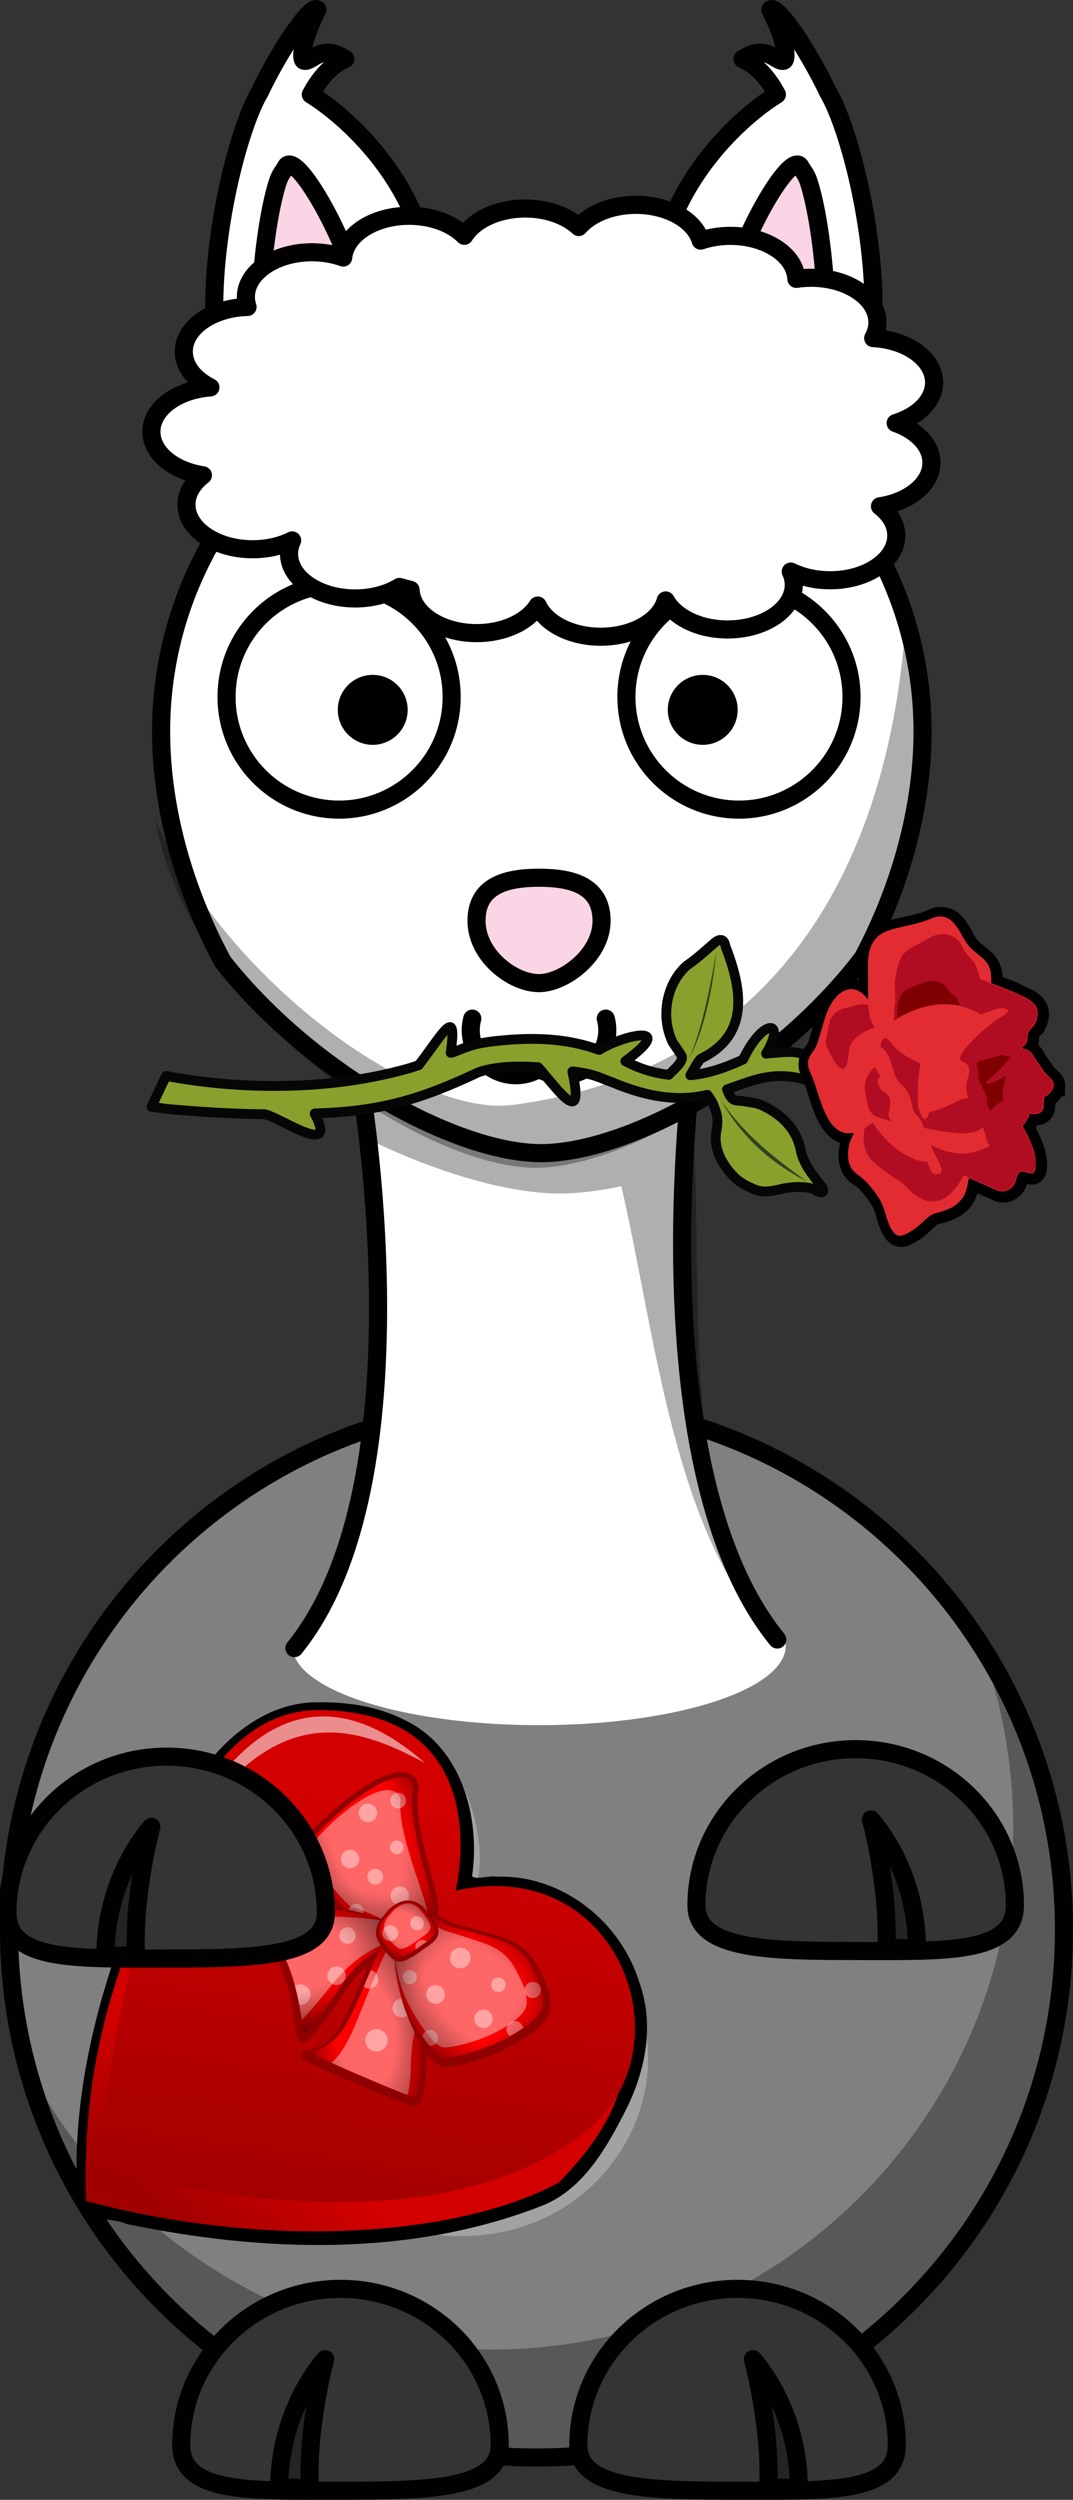
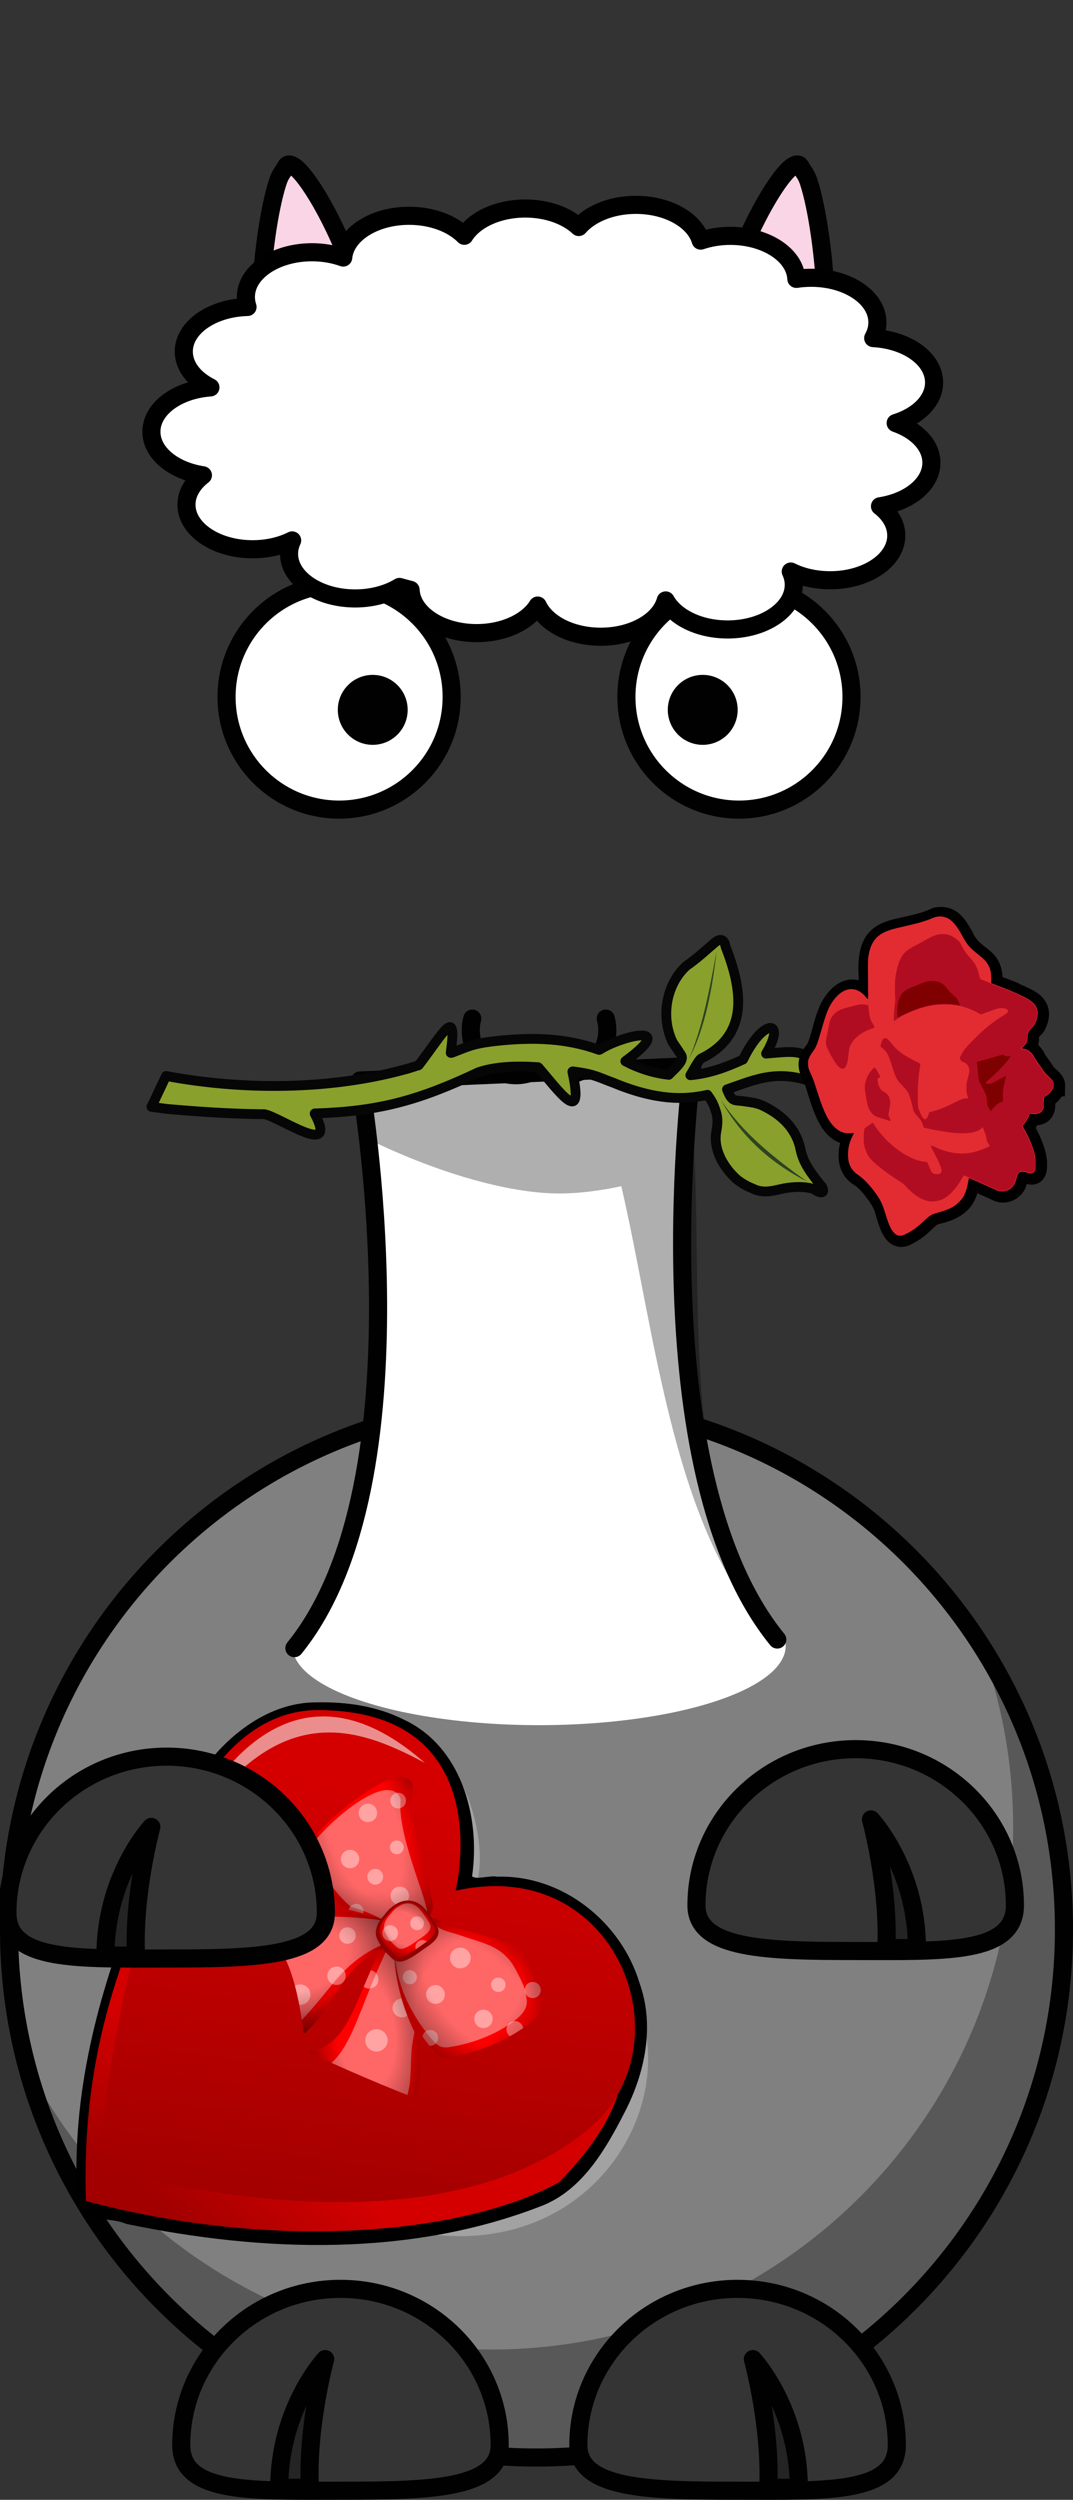
<svg xmlns="http://www.w3.org/2000/svg" xmlns:ns1="http://www.inkscape.org/namespaces/inkscape" xmlns:ns2="http://sodipodi.sourceforge.net/DTD/sodipodi-0.dtd" xmlns:xlink="http://www.w3.org/1999/xlink" id="Layer_1" xml:space="preserve" version="1.0" viewBox="0 0 237.068 551.954" ns1:version="0.91 r13725" ns2:docname="Alpaka verliebt.svg">
  <rect x="0" y="0" width="237.068" height="551.954" fill="#333333" stroke="none" />
  <defs id="defs48">
    <linearGradient id="linearGradient4454-3">
      <stop id="stop4456-0" offset="0" style="stop-color:#729fcf;stop-opacity:0.208;" />
      <stop id="stop4458-4" offset="1" style="stop-color:#729fcf;stop-opacity:0.676;" />
    </linearGradient>
    <linearGradient id="linearGradient4467-4">
      <stop id="stop4469-2" offset="0" style="stop-color:#ffffff;stop-opacity:1;" />
      <stop id="stop4471-1" offset="1" style="stop-color:#ffffff;stop-opacity:0.248;" />
    </linearGradient>
    <linearGradient id="linearGradient2803-3-4-3-8">
      <stop style="stop-color:#ffffff;stop-opacity:1;" offset="0" id="stop2805-3-9-6-5" />
      <stop style="stop-color:#cbcbcb;stop-opacity:1;" offset="1" id="stop2807-8-1-3-1" />
    </linearGradient>
    <linearGradient id="linearGradient2094-9-5-4-8">
      <stop id="stop2096-6-9-4-7" offset="0" style="stop-color:#bb4444;stop-opacity:1;" />
      <stop id="stop2098-9-9-3-6" offset="1" style="stop-color:#ee0d0d;stop-opacity:1;" />
    </linearGradient>
    <linearGradient id="linearGradient5048-2-7-9-2-5-4">
      <stop id="stop5050-9-5-6-0-8-1" offset="0" style="stop-color:black;stop-opacity:0;" />
      <stop style="stop-color:black;stop-opacity:1;" offset="0.5" id="stop5056-9-8-2-2-4-1" />
      <stop id="stop5052-0-7-5-9-3-3" offset="1" style="stop-color:black;stop-opacity:0;" />
    </linearGradient>
    <linearGradient id="linearGradient2795-0-4-0-7-0">
      <stop style="stop-color:#000000;stop-opacity:0.069;" offset="0" id="stop2797-5-31-3-9-8" />
      <stop style="stop-color:#ffffff;stop-opacity:1;" offset="1" id="stop2799-6-4-7-9-3" />
    </linearGradient>
    <linearGradient id="linearGradient9750">
      <stop style="stop-color:#2b435c;stop-opacity:1" offset="0" id="stop9752" />
      <stop style="stop-color:#1f3245;stop-opacity:1" offset="1" id="stop9754" />
    </linearGradient>
    <linearGradient id="linearGradient2116-3-0-2-9-2-7">
      <stop id="stop2118-9-2-9-7-1-6" offset="0" style="stop-color:#282828;stop-opacity:1;" />
      <stop id="stop2120-1-7-0-5-7-1" offset="1" style="stop-color:#a9a9a9;stop-opacity:0;" />
    </linearGradient>
    <linearGradient ns1:collect="always" xlink:href="#linearGradient3801-2" id="linearGradient61860" gradientUnits="userSpaceOnUse" gradientTransform="matrix(8.303,0,0,8.303,-37.3,690.783)" x1="30" y1="39" x2="32" y2="31" />
    <linearGradient id="linearGradient3801-2">
      <stop style="stop-color:#a20000;stop-opacity:1;" offset="0" id="stop3803-9" />
      <stop style="stop-color:#d40000;stop-opacity:1;" offset="1" id="stop3805-96" />
    </linearGradient>
    <linearGradient ns1:collect="always" xlink:href="#linearGradient3801-2" id="linearGradient61862" gradientUnits="userSpaceOnUse" gradientTransform="matrix(8.303,0,0,8.303,-37.3,690.783)" x1="20" y1="38" x2="19" y2="30" />
    <linearGradient ns1:collect="always" xlink:href="#linearGradient3801-2" id="linearGradient61864" gradientUnits="userSpaceOnUse" gradientTransform="matrix(20.125,5.002,-5.002,20.125,4912.107,-19900.65)" x1="24.768" y1="1031.043" x2="19.146" y2="1023.364" />
    <radialGradient ns1:collect="always" xlink:href="#linearGradient8038-0" id="radialGradient61866" gradientUnits="userSpaceOnUse" gradientTransform="matrix(1.866,0.666,-0.315,0.881,150.019,-281.684)" cx="22.471" cy="432.965" fx="22.471" fy="432.965" r="146.248" />
    <linearGradient id="linearGradient8038-0">
      <stop id="stop8040-4" offset="0" style="stop-color:#000000;stop-opacity:0;" />
      <stop style="stop-color:#000000;stop-opacity:0;" offset="0.385" id="stop8046-9" />
      <stop id="stop8042-3" offset="1" style="stop-color:#000000;stop-opacity:0.604;" />
    </linearGradient>
    <radialGradient ns1:collect="always" xlink:href="#linearGradient8038-0" id="radialGradient61868" gradientUnits="userSpaceOnUse" gradientTransform="matrix(1.793,-1.658,0.99,1.071,-421.074,-273.493)" cx="39.618" cy="423.834" fx="39.618" fy="423.834" r="146.248" />
    <radialGradient ns1:collect="always" xlink:href="#linearGradient8038-0" id="radialGradient61870" gradientUnits="userSpaceOnUse" gradientTransform="matrix(1.73,-0.214,0.116,0.938,-393.221,-194.245)" cx="408.132" cy="437.531" fx="408.132" fy="437.531" r="156.27" />
    <radialGradient ns1:collect="always" xlink:href="#linearGradient8038-0" id="radialGradient61872" gradientUnits="userSpaceOnUse" gradientTransform="matrix(0.412,1.539,-1.123,0.301,686.798,-631.096)" cx="410.327" cy="452.357" fx="410.327" fy="452.357" r="156.27" />
    <radialGradient ns1:collect="always" xlink:href="#linearGradient8038-0" id="radialGradient61874" gradientUnits="userSpaceOnUse" gradientTransform="matrix(1.175,0.678,-0.349,0.605,100.641,-347.672)" cx="364.839" cy="655.488" fx="364.839" fy="655.488" r="159.203" />
    <radialGradient ns1:collect="always" xlink:href="#linearGradient8038-0" id="radialGradient61876" gradientUnits="userSpaceOnUse" gradientTransform="matrix(0.812,0.469,-0.748,1.295,501.701,-600.926)" cx="163.269" cy="647.077" fx="163.269" fy="647.077" r="136.937" />
    <radialGradient ns1:collect="always" xlink:href="#linearGradient8038-0" id="radialGradient61878" gradientUnits="userSpaceOnUse" gradientTransform="matrix(1.301,0.751,-1.018,1.764,594.666,-946.371)" cx="162.901" cy="651" fx="162.901" fy="651" r="136.937" />
    <radialGradient ns1:collect="always" xlink:href="#linearGradient8038-0" id="radialGradient61880" gradientUnits="userSpaceOnUse" gradientTransform="matrix(0.297,1.109,-1.496,0.401,848.4,-283.374)" cx="227.083" cy="468.424" fx="227.083" fy="468.424" r="48.898" />
  </defs>
  <ns2:namedview pagecolor="#ffffff" bordercolor="#666666" borderopacity="1" objecttolerance="10" gridtolerance="10" guidetolerance="10" ns1:pageopacity="0" ns1:pageshadow="2" ns1:window-width="1920" ns1:window-height="1017" id="namedview46" showgrid="false" ns1:zoom="1.2093559" ns1:cx="-300.61027" ns1:cy="291.69053" ns1:window-x="-8" ns1:window-y="-8" ns1:window-maximized="1" ns1:current-layer="Layer_1" />
  <g id="g240">
    <path id="path2383_3_" style="fill:#808080;stroke:#010101;stroke-width:4;stroke-linecap:round;stroke-linejoin:round" d="M 235.07,426.04 C 235.09,490.41 182.91,542.61 118.53,542.61 54.159,542.61 1.98,490.41 2,426.04 1.98,361.67 54.159,309.47 118.53,309.47 c 64.38,0 116.56,52.2 116.54,116.57 z" ns1:connector-curvature="0" />
    <path id="path3339" style="fill:#010101;fill-opacity:0.314" d="m 219.27,371.2 c 2.99,10.25 4.58,21.1 4.58,32.32 0,63.61 -51.62,115.24 -115.24,115.24 -43.734,0 -81.819,-24.41 -101.34,-60.34 14.03,47.82 58.252,82.78 110.6,82.78 63.61,0 115.24,-51.62 115.24,-115.24 0,-19.81 -5.02,-38.47 -13.84,-54.76 z" ns1:connector-curvature="0" />
  </g>
  <g id="g244">
    <g id="g246" style="display:none">
      <ellipse id="ellipse248" style="display:inline;fill:#ffffff" rx="41.999" ry="11.666" transform="matrix(0.999,0.052,-0.052,0.999,23.698,-8.439)" cy="448.24" cx="172.97" />
      <ellipse id="ellipse250" style="display:inline;fill:#ffffff" rx="41.999" ry="11.666" transform="matrix(-0.999,0.052,-0.052,-0.999,151.41,896.51)" cy="450.24" cx="63.968" />
-       <path id="path252" style="display:inline;fill:#ffffff;stroke:#010101;stroke-width:4;stroke-linecap:round;stroke-linejoin:round" d="m 23.064,451.28 c 0,0 29.852,79.04 51.731,76.35 21.881,-2.69 29.715,-83.6 29.715,-83.6" ns1:connector-curvature="0" />
      <path id="path254" style="display:inline;fill:#ffffff;stroke:#010101;stroke-width:4;stroke-linecap:round;stroke-linejoin:round" d="m 132.12,444.03 c 0,0 7.83,80.91 29.71,83.6 21.88,2.69 53.29,-78.6 53.29,-78.6" ns1:connector-curvature="0" />
    </g>
    <g id="g256">
      <g id="g258">
        <path id="path3329" style="fill:#343434;stroke:#010101;stroke-width:4;stroke-linecap:round;stroke-linejoin:round" d="m 110.4,539.86 c 0,9.77 -15.756,10.08 -35.175,10.08 -19.419,0 -35.18,0.75 -35.18,-10.08 0,-19.04 15.761,-34.49 35.18,-34.49 19.419,0 35.175,15.45 35.175,34.49 z" ns1:connector-curvature="0" />
        <path id="path3331" style="fill:#010101;fill-opacity:0.314;stroke:#010101;stroke-width:4;stroke-linejoin:round" d="m 61.696,549.3 c 0,-17.59 10.146,-28.42 10.146,-28.42 0,0 -4.059,14.89 -3.381,28.42 l -6.765,0 z" ns1:connector-curvature="0" />
      </g>
      <g id="g262">
        <path id="path3172" style="fill:#343434;stroke:#010101;stroke-width:4;stroke-linecap:round;stroke-linejoin:round" d="m 127.78,539.86 c 0,9.77 15.76,10.08 35.18,10.08 19.42,0 35.18,0.75 35.18,-10.08 0,-19.04 -15.76,-34.49 -35.18,-34.49 -19.42,0 -35.18,15.45 -35.18,34.49 z" ns1:connector-curvature="0" />
        <path id="path3174" style="fill:#010101;fill-opacity:0.314;stroke:#010101;stroke-width:4;stroke-linejoin:round" d="m 176.49,549.3 c 0,-17.59 -10.15,-28.42 -10.15,-28.42 0,0 4.06,14.89 3.39,28.42 l 6.76,0 z" ns1:connector-curvature="0" />
      </g>
    </g>
  </g>
  <g id="g266">
    <ellipse cx="119.09" cy="363.41" ry="17.5" rx="54.5" style="fill:#ffffff" id="ellipse268" />
    <path ns1:connector-curvature="0" d="M 65.041,363.9 C 95.029,327 79.521,238.57 79.521,238.57 l 73.439,-3.18 c 0,0 -11.84,89.07 18.77,126.61" style="fill:#ffffff;stroke:#010101;stroke-width:4;stroke-linecap:round;stroke-linejoin:round" id="path2399_1_" />
    <path ns1:connector-curvature="0" d="m 152.95,235.38 -21,0.92 -52.44,2.28 c 0,0 0.295,4.72 0.382,12.23 16.107,8.04 32.338,12.71 43.718,12.71 4.08,0 8.7,-0.55 13.66,-1.61 7.57,32.46 11.62,78.22 34.1,99.8 l 0.35,0.3 c -21.07,-25.83 -16.73,-76.09 -18.23,-104.9 -0.17,-3.27 -0.3,-6.27 -0.39,-8.92 -0.06,-2.12 -0.09,-3.99 -0.11,-5.63 -0.02,-1.32 -0.03,-2.31 -0.04,-3.28 -0.01,-1.51 -0.01,-1.71 0,-2.35 l 0,-1.55 z" style="fill:#010101;fill-opacity:0.314" id="path3214_1_" />
  </g>
-   <path id="path278" style="fill:#ffffff;stroke:#010101;stroke-width:4;stroke-linejoin:round" d="m 194.14,122.33 c 0.21,0 -9.83,-17.29 -13.53,-21.01 1.09,-0.67 1.81,-1.27 1.95,-1.463 16.45,-13.354 10.15,-53.833 3.5,-72.492 -1.07,-2.976 -2.13,-5.367 -3.12,-7.035 -4.59,-9.654 -11.43,-19.569 -12.74,-18.204 3.54,7.025 3.81,11.114 2.91,11.303 -1.71,0.354 -3.72,-3.919 -9.07,-0.402 3.8,1.671 6.11,5.064 7.61,7.839 -12.75,7.954 -32.19,29.761 -24.63,54.879 0.64,2.154 1.35,4.137 2.05,5.992 -1.33,-0.385 -1.59,-0.154 -1.07,0.507 -0.5,-0.181 -1.01,-0.364 -1.52,-0.536 -8.12,-1.92 -17.1,-2.968 -27,-2.968 -0.96,0 -1.92,-0.019 -2.86,0 -8.08,0.164 -15.51,1.047 -22.36,2.534 -0.572,0.183 -1.137,0.381 -1.704,0.576 0.1,-0.34 -0.286,-0.407 -1.299,-0.113 C 91.951,79.882 92.66,77.9 93.308,75.745 100.87,50.627 81.422,28.819 68.672,20.866 70.176,18.092 72.484,14.698 76.285,13.027 70.938,9.509 68.923,13.783 67.218,13.429 66.311,13.24 66.59,9.151 70.125,2.126 68.815,0.76 61.979,10.676 57.384,20.33 c -0.988,1.667 -2.052,4.059 -3.113,7.035 -6.659,18.66 -12.952,59.139 3.496,72.492 0.14,0.193 0.861,0.793 1.945,1.463 -3.229,3.25 -14.792,20.98 -14.422,20.97 -6.184,11.71 -9.692,25.06 -9.692,39.23 0,16.97 5.025,34.91 13.66,50.87 20.009,25.3 52.122,42.22 70.222,42.22 19.03,0 51.47,-17.33 71.18,-43.15 8.34,-15.72 13.17,-33.3 13.17,-49.94 0,-14.15 -3.52,-27.48 -9.69,-39.19 z" ns1:connector-curvature="0" />
-   <path id="path3231" style="fill:#010101;fill-opacity:0.314" d="m 199.81,141.08 c -1.96,20.58 -10.21,92.83 -86.52,102.88 -21.308,2.8 -63.407,-27.53 -78.937,-62.82 7.903,43.25 59.33,76.7 83.927,76.7 27.73,0 84.93,-39.4 84.93,-87.95 0,-10.09 -3.06,-32.42 -3.4,-28.81 z" ns1:connector-curvature="0" />
  <g id="g281">
    <path ns1:connector-curvature="0" d="m 176.74,94.657 c 9.11,-8.012 5.62,-43.299 1.94,-54.495 -0.59,-1.786 -1.18,-2.22 -1.73,-3.221 -2.54,-5.792 -22.07,30.179 -17.89,45.25 0.36,1.292 17.6,12.582 17.68,12.466 z" style="fill:#fad5e5;stroke:#010101;stroke-width:4;stroke-linejoin:round" id="path3573_3_" />
    <path ns1:connector-curvature="0" d="M 80.986,82.19 C 85.171,67.119 65.639,31.148 63.094,36.94 c -0.547,1 -1.135,1.435 -1.723,3.221 -3.688,11.196 -7.171,46.483 1.936,54.495 0.077,0.117 17.32,-11.173 17.679,-12.466 z" style="fill:#fad5e5;stroke:#010101;stroke-width:4;stroke-linejoin:round" id="path3573_1_" />
  </g>
-   <path id="path2397_1_" style="fill:#fad5e5;stroke:#010101;stroke-width:4" d="m 132.91,203.32 c 0,7.59 -8.32,13.75 -13.82,13.75 -5.92,0 -13.81,-6.16 -13.81,-13.75 0,-7.59 6.19,-9.52 13.81,-9.52 7.63,0 13.82,1.93 13.82,9.52 z" ns1:connector-curvature="0" />
  <g id="g3178_1_" transform="translate(-2.522,-5.036)">
    <path id="path2400_1_" style="fill:none;stroke:#010101;stroke-width:4;stroke-linecap:round;stroke-linejoin:round" d="m 136.36,229.94 c 1.42,5.3 -1.73,10.74 -7.04,12.16 -2.55,0.68 -5.26,0.33 -7.55,-0.99" ns1:connector-curvature="0" />
    <path id="path3176_1_" style="fill:none;stroke:#010101;stroke-width:4;stroke-linecap:round;stroke-linejoin:round" d="m 106.87,229.94 c -1.42,5.3 1.73,10.74 7.04,12.16 2.55,0.68 5.27,0.33 7.55,-0.99" ns1:connector-curvature="0" />
  </g>
  <g id="g291" transform="translate(20,0)">
    <path ns1:connector-curvature="0" d="m 79.787,153.88 c 0.009,13.73 -11.116,24.87 -24.849,24.88 -13.732,0 -24.873,-11.12 -24.882,-24.85 l 0,-0.03 C 30.047,140.14 41.172,129 54.905,128.99 c 13.732,-0.01 24.872,11.12 24.882,24.85 l 0,0.04 z" style="fill:#ffffff;stroke:#010101;stroke-width:4;stroke-linecap:round;stroke-linejoin:round" id="path2387_2_" />
    <path ns1:connector-curvature="0" d="m 70.07,156.73 c 0.002,4.27 -3.451,7.72 -7.713,7.73 -4.262,0 -7.719,-3.45 -7.722,-7.72 l 0,-0.01 c -0.003,-4.26 3.449,-7.72 7.711,-7.72 4.264,0 7.72,3.45 7.724,7.71 l 0,0.01 z" style="fill:#010101" id="path2393_2_" />
  </g>
  <g id="g295" transform="translate(-20,0)">
    <path ns1:connector-curvature="0" d="m 208.13,153.88 c 0.01,13.73 -11.11,24.87 -24.85,24.88 -13.73,0 -24.87,-11.12 -24.88,-24.85 l 0,-0.03 c -0.01,-13.74 11.12,-24.88 24.85,-24.89 13.73,-0.01 24.87,11.12 24.88,24.85 l 0,0.04 z" style="fill:#ffffff;stroke:#010101;stroke-width:4;stroke-linecap:round;stroke-linejoin:round" id="path2391_2_" />
    <path ns1:connector-curvature="0" d="m 182.98,156.73 c 0,4.27 -3.45,7.72 -7.71,7.73 -4.27,0 -7.72,-3.45 -7.73,-7.72 l 0,-0.01 c 0,-4.26 3.45,-7.72 7.72,-7.72 4.26,0 7.72,3.45 7.72,7.71 l 0,0.01 z" style="fill:#010101" id="path2395_2_" />
  </g>
  <path ns1:connector-curvature="0" style="fill:#ffffff;stroke:#000000;stroke-width:4;stroke-linecap:round;stroke-linejoin:round;stroke-miterlimit:4;stroke-dasharray:none" ns2:nodetypes="scscscsscscscsscssccscscsscsscscscsscscs" d="m 140.495,45.231 c -5.381,0 -10.082,1.97 -12.617,4.892 -2.654,-2.476 -6.962,-4.083 -11.837,-4.083 -6.051,0 -11.236,2.484 -13.454,6.022 -2.616,-2.66 -7.112,-4.417 -12.198,-4.417 -7.75,0 -14.069,4.074 -14.558,9.22 -2.056,-0.745 -4.411,-1.169 -6.908,-1.169 -8.068,0 -14.596,4.418 -14.596,9.862 0,0.765 0.117,1.506 0.362,2.221 -7.824,0.187 -14.082,4.524 -14.082,9.849 0,3.239 2.306,6.113 5.88,7.91 -7.329,0.529 -13.035,4.699 -13.035,9.784 0,4.695 4.866,8.625 11.38,9.617 -2.249,1.734 -3.635,3.999 -3.635,6.484 0,5.444 6.547,9.849 14.615,9.849 3.278,0 6.297,-0.722 8.735,-1.952 -0.438,0.937 -0.685,1.931 -0.685,2.966 0,5.444 6.547,9.849 14.615,9.849 3.765,0 7.191,-0.967 9.781,-2.542 0.81,0.227 1.627,0.446 2.455,0.655 0.255,5.294 6.689,9.541 14.596,9.541 6.087,0 11.297,-2.515 13.492,-6.086 1.867,3.993 7.395,6.883 13.93,6.883 7.139,0 13.074,-3.445 14.348,-8.012 2.074,3.741 7.415,6.408 13.683,6.408 8.069,0 14.615,-4.418 14.615,-9.862 0,-1.021 -0.239,-2.002 -0.666,-2.928 2.43,1.217 5.457,1.926 8.715,1.926 8.068,0 14.596,-4.418 14.596,-9.862 0,-2.48 -1.356,-4.739 -3.597,-6.472 6.504,-0.997 11.361,-4.927 11.361,-9.617 0,-3.81 -3.208,-7.117 -7.897,-8.757 5.008,-1.563 8.488,-4.982 8.488,-8.95 0,-5.182 -5.925,-9.414 -13.454,-9.81 0.6,-1.078 0.932,-2.247 0.932,-3.467 0,-5.444 -6.547,-9.849 -14.615,-9.849 -1.134,0 -2.232,0.079 -3.292,0.244 -0.278,-5.279 -6.704,-9.502 -14.596,-9.502 -2.354,0 -4.577,0.385 -6.546,1.053 -1.348,-4.504 -7.237,-7.897 -14.31,-7.897 z" id="path3563" />
  <g style="display:none" id="g246-8" transform="translate(-380.389,-251.889)">
    <ellipse cx="172.97" cy="448.24" transform="matrix(0.999,0.052,-0.052,0.999,23.698,-8.439)" ry="11.666" rx="41.999" style="display:inline;fill:#ffffff" id="ellipse248-5" />
    <ellipse cx="63.968" cy="450.24" transform="matrix(-0.999,0.052,-0.052,-0.999,151.41,896.51)" ry="11.666" rx="41.999" style="display:inline;fill:#ffffff" id="ellipse250-1" />
    <path ns1:connector-curvature="0" d="m 23.064,451.28 c 0,0 29.852,79.04 51.731,76.35 21.881,-2.69 29.715,-83.6 29.715,-83.6" style="display:inline;fill:#ffffff;stroke:#010101;stroke-width:4;stroke-linecap:round;stroke-linejoin:round" id="path252-4" />
    <path ns1:connector-curvature="0" d="m 132.12,444.03 c 0,0 7.83,80.91 29.71,83.6 21.88,2.69 53.29,-78.6 53.29,-78.6" style="display:inline;fill:#ffffff;stroke:#010101;stroke-width:4;stroke-linecap:round;stroke-linejoin:round" id="path254-4" />
  </g>
  <g id="g262-9" transform="translate(26.093,-119.163)">
    <path id="path3172-1" style="fill:#343434;stroke:#010101;stroke-width:4;stroke-linecap:round;stroke-linejoin:round" d="m 127.78,539.86 c 0,9.77 15.76,10.08 35.18,10.08 19.42,0 35.18,0.75 35.18,-10.08 0,-19.04 -15.76,-34.49 -35.18,-34.49 -19.42,0 -35.18,15.45 -35.18,34.49 z" ns1:connector-curvature="0" />
    <path id="path3174-8" style="fill:#010101;fill-opacity:0.314;stroke:#010101;stroke-width:4;stroke-linejoin:round" d="m 176.49,549.3 c 0,-17.59 -10.15,-28.42 -10.15,-28.42 0,0 4.06,14.89 3.39,28.42 l 6.76,0 z" ns1:connector-curvature="0" />
  </g>
  <g id="g61827" transform="matrix(0.709,0,0,0.709,-741.802,-12.647)">
    <path ns1:connector-curvature="0" ns2:nodetypes="ccc" id="path2882-0" d="m 1190.207,611.044 c 22.698,-12.698 -29.697,-142.988 -53.188,85.968 107.167,66.775 159.157,-82.051 53.188,-85.968 z" style="color:#000000;display:inline;overflow:visible;visibility:visible;opacity:0.72;fill:#afafaf;fill-opacity:1;stroke:none;stroke-width:1px;marker:none;enable-background:accumulate" />
    <path ns1:connector-curvature="0" id="path3832-4-9" d="m 1144.947,547.984 c -14.903,-0.087 -27.823,10.195 -35.884,21.599 -9.484,13.057 -16.219,27.909 -21.661,43.042 -11.532,29.097 -19.248,60.632 -16.888,92.097 2.88,5.427 10.197,3.441 15.051,5.666 42.761,8.903 88.909,10.413 130.066,-5.821 12.383,-5.111 19.528,-17.687 25.379,-29.098 6.282,-12.219 9.305,-26.795 4.555,-40.037 -5.718,-19.069 -24.033,-33.731 -44.282,-33.157 -2.431,-0.49 -6.876,1.114 -7.902,-0.186 2.666,-18.491 -3.419,-40.492 -21.382,-48.775 -8.316,-4.176 -17.79,-5.526 -27.053,-5.33 z" style="color:#000000;display:inline;overflow:visible;visibility:visible;fill:#000000;fill-opacity:1;stroke:none;stroke-width:1px;marker:none;enable-background:accumulate" />
    <g transform="matrix(0.233,0.972,-0.972,0.233,1392.881,342.6)" id="g51791-5">
      <g id="g48434-7" transform="matrix(0.471,-0.493,0.493,0.471,-300.36,-10.743)">
        <path ns1:connector-curvature="0" ns2:nodetypes="ccccc" id="path3832-43" d="m 151.052,1003.024 2.613,19.872 c 87.677,-23.887 157.753,-74.725 182.662,-116.239 6.264,-24.742 5.929,-43.829 0,-58.12 L 151.052,1003.024 Z" style="color:#000000;display:inline;overflow:visible;visibility:visible;fill:url(#linearGradient61860);stroke:none;stroke-width:1px;marker:none;enable-background:accumulate" />
        <path ns1:connector-curvature="0" ns2:nodetypes="ccccc" id="path3834-0" d="m 103.848,831.931 0,33.211 c 8.303,41.514 8.303,91.331 49.817,157.753 l 0,-24.908 -49.817,-166.056 z" style="color:#000000;display:inline;overflow:visible;visibility:visible;fill:url(#linearGradient61862);stroke:none;stroke-width:1px;marker:none;enable-background:accumulate" />
        <path ns1:connector-curvature="0" ns2:nodetypes="cscsc" id="path3657-8" d="m 228.39,815.325 c 0,0 -23.677,-81.505 -95.868,-39.693 -74.035,42.88 18.18,230.774 18.18,230.774 0,0 150.835,-34.347 185.062,-127.721 20.497,-55.919 -51.731,-115.202 -107.374,-63.36 z" style="color:#000000;display:inline;overflow:visible;visibility:visible;fill:url(#linearGradient61864);fill-opacity:1;stroke:none;stroke-width:1px;marker:none;enable-background:accumulate" />
        <path transform="matrix(8.303,0,0,8.303,-16.543,-7648.248)" ns1:connector-curvature="0" ns2:nodetypes="ccc" id="path4089-5" d="m 24.5,1014.112 c -4.534,0.166 -9.482,1.078 -9.312,11.812 -0.156,-1.53 -2.04,-14.042 9.312,-11.812 z" style="color:#000000;display:inline;overflow:visible;visibility:visible;opacity:0.78;fill:#ffffff;fill-opacity:0.71;stroke:none;stroke-width:1px;marker:none;enable-background:accumulate" />
      </g>
      <g id="g48308-7" transform="matrix(0.191,-0.085,0.085,0.191,162.673,267.146)">
-         <path style="fill:#8f0000;fill-opacity:1;fill-rule:evenodd;stroke:none" d="M 47.087,7.675 C 35.224,7.521 24.399,17.02 18.394,33.28 9.943,56.163 8.241,88.558 9.195,119.74 c 0.954,31.182 4.744,60.623 8.953,77.284 1.854,7.338 5.222,12.799 9.333,16.339 4.111,3.54 8.677,4.979 11.997,5.573 30.399,5.413 57.059,6.73 81.626,3.85 -30.8,30.16 -59.225,63.035 -71.062,88.542 -0.604,1.302 -1.418,2.707 -2.261,4.521 -0.842,1.814 -2.448,4.363 -1.164,8.886 0.642,2.261 2.382,4.451 4.118,5.618 1.736,1.166 3.374,1.632 4.924,1.947 3.101,0.631 6.24,0.633 10.587,0.403 55.56,-2.929 91.162,-0.154 170.056,44.808 1.246,0.71 3.609,3.158 8.169,5.058 1.14,0.475 2.57,1.024 4.834,0.918 2.265,-0.106 5.456,-1.587 7.05,-3.715 3.189,-4.256 2.288,-7.193 1.858,-10.34 -2.827,-20.663 -7.669,-38.881 -23.545,-84.759 -6.764,-19.547 -9.436,-35.599 -9.535,-49.956 17.342,31.856 33.045,57.194 42.458,78.582 11.651,26.474 14.356,46.045 1.477,70.413 -1.621,3.052 -1.11,6.799 1.269,9.306 2.38,2.507 6.095,3.211 9.228,1.75 23.362,-10.786 104.307,-55.505 147.405,-82.208 2.969,-1.84 5.532,-3.984 7.117,-7.274 1.586,-3.29 1.377,-7.402 0.358,-10.094 -2.038,-5.384 -5.161,-7.675 -6.849,-9.848 -11.467,-14.767 -27.968,-27.964 -46.196,-40.869 0.22,-0.006 0.452,0.006 0.671,0 10.188,-0.293 17.831,-1.257 24.396,-4.387 6.565,-3.129 11.184,-8.605 14.436,-14.906 17.683,-34.231 31.645,-80.163 32.297,-123.726 0.326,-21.804 -4.031,-34.858 -11.325,-43.129 -7.294,-8.271 -15.856,-10.831 -20.815,-13.989 -3.594,-2.288 -7.258,-3.299 -11.997,-4.633 -4.738,-1.334 -10.223,-2.617 -15.712,-3.738 -10.978,-2.242 -20.866,-3.934 -26.903,-3.962 -19.025,-0.086 -33.867,5.114 -47.874,13.608 -14.007,8.494 -27.481,19.98 -46.129,33.528 -9.644,7.006 -17.024,14.65 -26.433,18.845 -6.168,2.75 -11.831,4.361 -17.301,8.169 -0.063,0.044 -0.116,0.112 -0.179,0.157 -0.711,-1.194 -1.44,-2.365 -2.395,-3.492 -4.777,-5.634 -11.278,-8.885 -21.889,-13.765 -16.736,-7.697 -44.537,-17.966 -72.136,-30.618 C 104.517,45.784 77.295,30.512 63.269,15.173 59.126,10.642 53.295,7.756 47.087,7.675 Z" id="path2297-0" ns1:export-filename="C:\Documents and Settings\Gráfica Universal\Desktop\path7067.png" ns1:export-xdpi="200" ns1:export-ydpi="200" ns1:connector-curvature="0" />
        <path style="fill:#ff0000;fill-opacity:1;fill-rule:evenodd;stroke:none" d="m 209.706,142.603 c -12.248,0.185 -17.285,9.133 -8.287,29.412 48.384,109.041 102.397,151.939 71.375,210.635 21.746,-10.04 102.569,-54.6 144.695,-80.701 8.739,-5.415 2.795,-9.763 -1.481,-15.269 -12.112,-15.597 -31.241,-30.135 -52.482,-44.748 -39.147,-5.594 -83.616,-18.785 -122.244,-46.781 -31.092,-22.534 -22.243,-33.098 -18.783,-50.405 -4.791,-1.454 -9.118,-2.199 -12.795,-2.143 z" id="path2299-4" ns1:export-filename="C:\Documents and Settings\Gráfica Universal\Desktop\path7067.png" ns1:export-xdpi="200" ns1:export-ydpi="200" ns1:connector-curvature="0" />
        <path style="fill:#ff0000;fill-opacity:1;fill-rule:evenodd;stroke:none" d="m 223.57,127.472 c 0.027,-16.329 8.798,-17.208 22.671,-23.393 11.011,-4.909 18.816,-13.095 27.53,-19.425 37.309,-27.104 53.29,-45.191 88.097,-45.033 7.674,0.035 42.51,6.367 49.708,10.951 12.277,7.817 28.666,8.651 28.053,49.585 -0.619,41.372 -14.105,85.895 -31.006,118.611 -5.534,10.723 -12.285,14.211 -31.498,14.765 -42.181,1.215 -92.661,-6.325 -135.837,-36.912 -36.708,-26.006 -17.765,-40.619 -17.718,-69.149 z" id="path2301-7" ns2:nodetypes="csssssssss" ns1:export-filename="C:\Documents and Settings\Gráfica Universal\Desktop\path7067.png" ns1:export-xdpi="200" ns1:export-ydpi="200" ns1:connector-curvature="0" />
        <path style="fill:#ff0000;fill-opacity:1;fill-rule:evenodd;stroke:none" d="m 46.493,15.608 c -7.323,-0.095 -15.523,5.876 -20.772,20.087 -15.159,41.047 -7.749,126.303 0,156.982 3.04,12.037 9.885,14.883 14.761,15.756 37.597,6.695 68.751,6.977 97.141,0.619 12.774,-11.597 29.925,-23.757 42.383,-30.517 10.169,-5.517 14.593,-6.279 16.043,-4.287 1.03,-2.13 1.801,-4.201 2.409,-6.165 7.058,-22.804 11.454,1.321 15.269,-16.485 1.876,-8.753 11.85,-18.593 9.723,-28.285 -3.558,-16.21 -4.429,-18.629 -24.992,-28.086 C 166.651,80.597 87.583,54.173 56.724,20.425 53.929,17.368 50.329,15.658 46.493,15.608 Z" id="path2303-8" ns1:export-filename="C:\Documents and Settings\Gráfica Universal\Desktop\path7067.png" ns1:export-xdpi="200" ns1:export-ydpi="200" ns1:connector-curvature="0" />
        <path style="fill:#ff0000;fill-opacity:1;fill-rule:evenodd;stroke:none" d="m 56.726,310.803 c -3.098,6.675 -7.552,10.686 8.367,9.843 55.364,-2.918 93.552,0.425 172.257,45.279 4.743,2.703 11.138,9.462 9.843,0 -2.714,-19.836 -7.259,-37.035 -22.886,-82.191 -14.898,-43.052 -10.705,-71.487 -1.723,-99.417 9.247,-28.755 13.714,-47.425 -29.038,-17.226 C 149.13,198.467 75.803,269.694 56.726,310.803 Z" id="path2305-3" ns2:nodetypes="csssssss" ns1:export-filename="C:\Documents and Settings\Gráfica Universal\Desktop\path7067.png" ns1:export-xdpi="200" ns1:export-ydpi="200" ns1:connector-curvature="0" />
        <path style="fill:#ffffff;fill-opacity:0.4;stroke:none" d="m 57.012,36.733 c -6.435,0 -11.645,5.21 -11.645,11.645 0,6.435 5.21,11.668 11.645,11.668 6.435,0 11.668,-5.232 11.668,-11.668 0,-6.435 -5.232,-11.645 -11.668,-11.645 z M 403.171,48.887 c -6.637,0 -12.021,5.384 -12.021,12.021 0,6.637 5.384,12.043 12.021,12.043 6.637,0 12.021,-5.406 12.021,-12.043 0,-6.637 -5.384,-12.021 -12.021,-12.021 z M 44.151,81.614 c -7.588,0 -13.745,6.179 -13.745,13.767 0,7.588 6.157,13.745 13.745,13.745 7.588,0 13.745,-6.157 13.745,-13.745 0,-7.588 -6.157,-13.767 -13.745,-13.767 z m 66.934,0.508 c -5.686,0 -10.297,4.611 -10.297,10.298 0,5.686 4.611,10.297 10.297,10.297 5.686,0 10.297,-4.611 10.297,-10.297 0,-5.686 -4.611,-10.297 -10.297,-10.298 z m 254.697,3.933 c -5.958,0 -10.806,4.826 -10.806,10.784 0,5.958 4.848,10.806 10.806,10.806 5.958,0 10.784,-4.848 10.784,-10.806 0,-5.958 -4.826,-10.784 -10.784,-10.784 z m -66.204,15.999 c -8.539,0 -15.468,6.929 -15.468,15.468 0,8.539 6.929,15.468 15.468,15.468 8.539,0 15.468,-6.929 15.468,-15.468 0,-8.539 -6.929,-15.468 -15.468,-15.468 z m 134.111,3.204 c -6.909,0 -12.507,5.598 -12.507,12.507 0,6.909 5.598,12.507 12.507,12.507 1.207,0 2.364,-0.167 3.469,-0.486 1.135,-7.734 1.92,-15.469 2.276,-23.136 -1.723,-0.891 -3.673,-1.392 -5.745,-1.392 z M 171.124,119.025 c -7.588,0 -13.745,6.157 -13.745,13.745 0,7.588 6.157,13.745 13.745,13.745 2.346,0 4.542,-0.598 6.475,-1.635 0.037,-0.356 0.067,-0.693 0.11,-1.061 0.722,-6.123 2.879,-11.563 6.209,-16.043 -2.001,-5.118 -6.97,-8.751 -12.795,-8.751 z m 221.462,12.551 c -7.588,0 -13.745,6.157 -13.745,13.745 0,7.588 6.157,13.745 13.745,13.745 7.588,0 13.745,-6.157 13.745,-13.745 0,-7.588 -6.157,-13.745 -13.745,-13.745 z m -266.254,1.237 c -6.501,0 -11.778,5.277 -11.778,11.778 0,6.501 5.277,11.778 11.778,11.778 6.501,0 11.778,-5.277 11.778,-11.778 0,-6.501 -5.277,-11.778 -11.778,-11.778 z m -43.798,11.8 c -7.588,0 -13.745,6.157 -13.745,13.745 0,7.588 6.157,13.745 13.745,13.745 7.588,0 13.745,-6.157 13.745,-13.745 0,-7.588 -6.157,-13.745 -13.745,-13.745 z m 237.704,21.413 c -7.724,0 -13.988,6.264 -13.988,13.988 0,7.724 6.264,14.01 13.988,14.01 7.724,0 14.01,-6.286 14.01,-14.01 0,-7.724 -6.286,-13.988 -14.01,-13.988 z m -43.797,18.208 c -5.822,0 -10.541,4.74 -10.541,10.563 0,5.822 4.718,10.541 10.541,10.541 5.822,0 10.541,-4.718 10.541,-10.541 0,-5.822 -4.718,-10.563 -10.541,-10.563 z m -228.357,0.751 c -5.415,0 -9.811,4.397 -9.811,9.811 0,5.415 4.397,9.789 9.811,9.789 5.415,0 9.811,-4.375 9.811,-9.789 0,-5.415 -4.397,-9.811 -9.811,-9.811 z m 101.76,2.453 c -6.162,0 -11.181,4.998 -11.181,11.159 0,2.747 1,5.259 2.652,7.204 5.474,-4.72 11.515,-9.441 17.546,-13.767 -2.03,-2.779 -5.312,-4.596 -9.016,-4.596 z m 216.91,26.34 c -6.501,0 -11.778,5.277 -11.778,11.778 0,3.036 1.16,5.8 3.049,7.889 5.905,0.223 11.692,0.262 17.347,0.133 1.958,-2.103 3.16,-4.923 3.16,-8.021 0,-6.501 -5.277,-11.778 -11.778,-11.778 z m -196.116,4.663 c -6.773,0 -12.286,5.491 -12.286,12.264 0,6.773 5.513,12.286 12.286,12.286 6.773,0 12.264,-5.513 12.264,-12.286 0,-6.773 -5.491,-12.264 -12.264,-12.264 z m 123.614,5.48 c -1.59,2.27 -2.519,5.04 -2.519,8.021 0,7.724 6.264,13.988 13.988,13.988 7.504,0 13.645,-5.905 13.988,-13.325 -8.467,-2.445 -16.976,-5.331 -25.456,-8.684 z m -52.018,7.071 c -3.608,0 -6.895,1.392 -9.347,3.668 4.537,8.202 8.919,15.931 13.104,23.291 5.761,-1.637 9.988,-6.93 9.988,-13.214 0,-7.588 -6.157,-13.745 -13.745,-13.745 z m -126.487,34.693 c -7.588,0 -13.745,6.157 -13.745,13.745 0,7.588 6.157,13.745 13.745,13.745 7.588,0 13.745,-6.157 13.745,-13.745 0,-7.588 -6.157,-13.745 -13.745,-13.745 z m 92.523,0.751 c -7.588,0 -13.745,6.157 -13.745,13.745 0,7.588 6.157,13.745 13.745,13.745 7.588,0 13.767,-6.157 13.767,-13.745 0,-7.588 -6.179,-13.745 -13.767,-13.745 z m 112.72,8.353 c -9.218,0 -16.706,7.488 -16.706,16.706 0,9.218 7.488,16.706 16.706,16.706 9.218,0 16.684,-7.488 16.684,-16.706 0,-9.218 -7.466,-16.706 -16.684,-16.706 z M 197.707,324.997 c -7.825,0 -14.264,5.924 -15.115,13.524 8.244,3.418 16.932,7.399 26.23,12.065 2.532,-2.72 4.088,-6.354 4.088,-10.364 0,-8.403 -6.8,-15.225 -15.203,-15.225 z" id="path2307-5" ns2:nodetypes="csssccsssccsssccsssccsssccsssccssccccsscscccsssccsssccsssccsssccsssccsssccsccccsccsccsssccsscccccsccsssccsssccsssccccsc" ns1:export-filename="C:\Documents and Settings\Gráfica Universal\Desktop\path7067.png" ns1:export-xdpi="200" ns1:export-ydpi="200" ns1:connector-curvature="0" />
        <path ns2:nodetypes="csssssssss" id="path2309-1" d="m 223.197,135.498 c 0.025,-13.811 8.133,-14.554 20.957,-19.785 10.179,-4.152 17.394,-11.075 25.449,-16.429 34.489,-22.924 49.262,-38.221 81.438,-38.087 7.094,0.03 39.297,5.385 45.951,9.262 11.349,6.611 26.499,7.317 25.933,41.937 -0.572,34.99 -13.039,72.646 -28.663,100.316 -5.116,9.069 -11.357,12.019 -29.118,12.487 -38.993,1.028 -85.657,-5.349 -125.57,-31.219 -33.934,-21.994 -16.423,-34.354 -16.379,-58.483 z" style="fill:#ffffff;fill-opacity:0.4;fill-rule:evenodd;stroke:none" ns1:export-filename="C:\Documents and Settings\Gráfica Universal\Desktop\path7067.png" ns1:export-xdpi="200" ns1:export-ydpi="200" ns1:connector-curvature="0" />
        <path id="path2311-3" d="m 50.668,42.753 c -7.151,-0.078 -15.158,4.802 -20.282,16.416 -14.802,33.545 -7.567,103.219 0,128.291 2.969,9.837 9.652,12.163 14.413,12.876 36.712,5.472 67.132,5.702 94.853,0.506 12.474,-9.477 29.22,-19.415 41.385,-24.939 9.929,-4.509 14.25,-5.131 15.665,-3.503 1.006,-1.74 1.758,-3.433 2.352,-5.038 6.892,-18.636 11.184,1.08 14.91,-13.472 1.831,-7.153 11.571,-15.195 9.494,-23.116 -3.474,-13.248 -4.325,-15.224 -24.404,-22.953 C 167.996,95.864 90.79,74.27 60.659,46.69 57.929,44.191 54.414,42.794 50.668,42.753 Z" style="fill:#ffffff;fill-opacity:0.4;fill-rule:evenodd;stroke:none" ns1:export-filename="C:\Documents and Settings\Gráfica Universal\Desktop\path7067.png" ns1:export-xdpi="200" ns1:export-ydpi="200" ns1:connector-curvature="0" />
        <path style="fill:#ffffff;fill-opacity:0.4;fill-rule:evenodd;stroke:none" d="m 219.473,152.304 c -5.421,1.572 -13.594,6.122 -25.434,14.452 -0.55,0.489 -1.087,0.943 -1.657,1.458 -36.592,33.087 -97.056,107.474 -114.974,151.899 47.16,-1.569 84.238,3.908 151.634,41.146 -2.32,-15.586 -6.395,-34.709 -14.386,-67.884 -11.127,-46.197 -6.973,-76.695 1.105,-106.665 4.673,-17.338 8.051,-31.285 3.735,-34.406 -0.007,0.002 -0.015,-0.002 -0.022,0 z" id="path2313-0" ns1:export-filename="C:\Documents and Settings\Gráfica Universal\Desktop\path7067.png" ns1:export-xdpi="200" ns1:export-ydpi="200" ns1:connector-curvature="0" />
        <path style="fill:#ffffff;fill-opacity:0.4;fill-rule:evenodd;stroke:none" d="m 209.706,142.603 c -7.487,0.113 -12.277,3.514 -12.817,10.762 5.438,2.784 10.99,5.148 16.021,6.784 1.389,-2.124 3.696,-3.286 6.74,-3.558 0.829,-3.728 1.998,-7.577 2.851,-11.844 -4.791,-1.454 -9.118,-2.199 -12.795,-2.143 z m 3.204,17.546 c -2.836,4.338 -1.831,12.696 4.64,25.788 43.924,88.855 85.46,133.794 89.319,179.146 32.396,-17.423 77.391,-42.784 106.754,-60.768 -0.961,-1.192 -2.01,-2.422 -3.005,-3.712 -12.035,-15.597 -32.501,-28.842 -49.3,-44.748 -3.967,-3.756 -9.378,-9.744 -15.711,-16.971 -34.424,-6.829 -71.483,-19.93 -104.323,-43.731 -19.85,-14.386 -23.409,-23.892 -22.495,-33.39 -1.843,-0.412 -3.813,-0.942 -5.878,-1.613 z" id="path2315-0" ns1:export-filename="C:\Documents and Settings\Gráfica Universal\Desktop\path7067.png" ns1:export-xdpi="200" ns1:export-ydpi="200" ns1:connector-curvature="0" />
        <path id="path2317-6" d="m 46.493,15.608 c -7.323,-0.095 -15.523,5.876 -20.772,20.087 -15.159,41.047 -7.749,126.303 0,156.982 3.04,12.037 9.885,14.883 14.761,15.756 37.597,6.695 68.751,6.977 97.141,0.619 12.774,-11.597 29.925,-23.757 42.383,-30.517 10.169,-5.517 14.593,-6.279 16.043,-4.287 1.03,-2.13 1.801,-4.201 2.409,-6.165 7.058,-22.804 11.454,1.321 15.269,-16.485 1.876,-8.753 11.85,-18.593 9.723,-28.285 -3.558,-16.21 -4.429,-18.629 -24.992,-28.086 C 166.651,80.597 87.583,54.173 56.724,20.425 53.929,17.368 50.329,15.658 46.493,15.608 Z" style="fill:url(#radialGradient61866);fill-opacity:1;fill-rule:evenodd;stroke:none" ns1:export-filename="C:\Documents and Settings\Gráfica Universal\Desktop\path7067.png" ns1:export-xdpi="200" ns1:export-ydpi="200" ns1:connector-curvature="0" />
        <path style="fill:url(#radialGradient61868);fill-opacity:1;fill-rule:evenodd;stroke:none" d="m 46.493,15.608 c -7.323,-0.095 -15.523,5.876 -20.772,20.087 -15.159,41.047 -7.749,126.303 0,156.982 3.04,12.037 9.885,14.883 14.761,15.756 37.597,6.695 68.751,6.977 97.141,0.619 12.774,-11.597 29.925,-23.757 42.383,-30.517 10.169,-5.517 14.593,-6.279 16.043,-4.287 1.03,-2.13 1.801,-4.201 2.409,-6.165 7.058,-22.804 11.454,1.321 15.269,-16.485 1.876,-8.753 11.85,-18.593 9.723,-28.285 -3.558,-16.21 -4.429,-18.629 -24.992,-28.086 C 166.651,80.597 87.583,54.173 56.724,20.425 53.929,17.368 50.329,15.658 46.493,15.608 Z" id="path2319-3" ns1:export-filename="C:\Documents and Settings\Gráfica Universal\Desktop\path7067.png" ns1:export-xdpi="200" ns1:export-ydpi="200" ns1:connector-curvature="0" />
        <path ns2:nodetypes="csssssssss" id="path2321-7" d="m 223.57,127.472 c 0.027,-16.329 8.798,-17.208 22.671,-23.393 11.011,-4.909 18.816,-13.095 27.53,-19.425 37.309,-27.104 53.29,-45.191 88.097,-45.033 7.674,0.035 42.51,6.367 49.708,10.951 12.277,7.817 28.666,8.651 28.053,49.585 -0.619,41.372 -14.105,85.895 -31.006,118.611 -5.534,10.723 -12.285,14.211 -31.498,14.765 -42.181,1.215 -92.661,-6.325 -135.837,-36.912 -36.708,-26.006 -17.765,-40.619 -17.718,-69.149 z" style="fill:url(#radialGradient61870);fill-opacity:1;fill-rule:evenodd;stroke:none" ns1:export-filename="C:\Documents and Settings\Gráfica Universal\Desktop\path7067.png" ns1:export-xdpi="200" ns1:export-ydpi="200" ns1:connector-curvature="0" />
        <path style="fill:url(#radialGradient61872);fill-opacity:1;fill-rule:evenodd;stroke:none" d="m 223.57,127.472 c 0.027,-16.329 8.798,-17.208 22.671,-23.393 11.011,-4.909 18.816,-13.095 27.53,-19.425 37.309,-27.104 53.29,-45.191 88.097,-45.033 7.674,0.035 42.51,6.367 49.708,10.951 12.277,7.817 28.666,8.651 28.053,49.585 -0.619,41.372 -14.105,85.895 -31.006,118.611 -5.534,10.723 -12.285,14.211 -31.498,14.765 -42.181,1.215 -92.661,-6.325 -135.837,-36.912 -36.708,-26.006 -17.765,-40.619 -17.718,-69.149 z" id="path2323-1" ns2:nodetypes="csssssssss" ns1:export-filename="C:\Documents and Settings\Gráfica Universal\Desktop\path7067.png" ns1:export-xdpi="200" ns1:export-ydpi="200" ns1:connector-curvature="0" />
        <path id="path2325-7" d="m 209.706,142.603 c -12.248,0.185 -17.285,9.133 -8.287,29.412 48.384,109.041 102.397,151.939 71.375,210.635 21.746,-10.04 102.569,-54.6 144.695,-80.701 8.739,-5.415 2.795,-9.763 -1.481,-15.269 -12.112,-15.597 -31.241,-30.135 -52.482,-44.748 -39.147,-5.594 -83.616,-18.785 -122.244,-46.781 -31.092,-22.534 -22.243,-33.098 -18.783,-50.405 -4.791,-1.454 -9.118,-2.199 -12.795,-2.143 z" style="fill:url(#radialGradient61874);fill-opacity:1;fill-rule:evenodd;stroke:none" ns1:export-filename="C:\Documents and Settings\Gráfica Universal\Desktop\path7067.png" ns1:export-xdpi="200" ns1:export-ydpi="200" ns1:connector-curvature="0" />
        <path ns2:nodetypes="csssssss" id="path2327-7" d="m 56.726,310.803 c -3.098,6.675 -7.552,10.686 8.367,9.843 55.364,-2.918 93.552,0.425 172.257,45.279 4.743,2.703 11.138,9.462 9.843,0 -2.714,-19.836 -7.259,-37.035 -22.886,-82.191 -14.898,-43.052 -10.705,-71.487 -1.723,-99.417 9.247,-28.755 13.714,-47.425 -29.038,-17.226 C 149.13,198.467 75.803,269.694 56.726,310.803 Z" style="fill:url(#radialGradient61876);fill-opacity:1;fill-rule:evenodd;stroke:none" ns1:export-filename="C:\Documents and Settings\Gráfica Universal\Desktop\path7067.png" ns1:export-xdpi="200" ns1:export-ydpi="200" ns1:connector-curvature="0" />
        <path style="fill:url(#radialGradient61878);fill-opacity:1;fill-rule:evenodd;stroke:none" d="m 56.726,310.803 c -3.098,6.675 -7.552,10.686 8.367,9.843 55.364,-2.918 93.552,0.425 172.257,45.279 4.743,2.703 11.138,9.462 9.843,0 -2.714,-19.836 -7.259,-37.035 -22.886,-82.191 -14.898,-43.052 -10.705,-71.487 -1.723,-99.417 9.247,-28.755 13.714,-47.425 -29.038,-17.226 C 149.13,198.467 75.803,269.694 56.726,310.803 Z" id="path2329-7" ns2:nodetypes="csssssss" ns1:export-filename="C:\Documents and Settings\Gráfica Universal\Desktop\path7067.png" ns1:export-xdpi="200" ns1:export-ydpi="200" ns1:connector-curvature="0" />
        <path ns2:type="inkscape:offset" ns1:radius="5.0774879" ns1:original="M 226.34375 414.78125 C 222.78534 414.81155 219.35453 414.92375 216.125 415.15625 C 194.65926 416.7227 181.22402 430.04556 178.875 449.96875 C 176.60141 469.25216 180.51673 474.42389 182.34375 485.125 C 185.50078 503.61615 196.00489 516.78274 207.75 519.21875 C 224.65437 522.72484 234.02217 522.44353 241.15625 521.3125 C 257.97636 518.6459 268.6379 520.64937 272.5 498 C 275.3526 481.27092 274.494 478.49596 275.625 457.09375 C 276.71571 436.45422 276.45985 418.71163 258.21875 416.5625 C 248.66874 415.43734 237.01897 414.69036 226.34375 414.78125 z " style="fill:#8f0000;fill-opacity:1;fill-rule:evenodd;stroke:none" id="path2331-5" d="m 226.301,409.703 c -3.637,0.031 -7.171,0.146 -10.541,0.389 a 5.078,5.078 0 0 0 -0.004,0 c -23.397,1.707 -39.342,17.386 -41.924,39.283 -2.365,20.061 1.836,26.823 3.506,36.605 3.404,19.939 14.663,35.156 29.381,38.209 17.323,3.593 27.548,3.357 35.232,2.139 8.052,-1.277 15.265,-1.217 22.033,-4.65 6.769,-3.434 11.456,-10.712 13.521,-22.824 2.897,-16.987 2.067,-20.248 3.189,-41.492 0.551,-10.417 0.928,-20.386 -1.664,-28.939 -2.593,-8.554 -9.488,-15.638 -20.219,-16.902 -9.767,-1.151 -21.568,-1.91 -32.512,-1.816 z" transform="matrix(0.733,0,0,0.733,50.292,-185.528)" ns1:export-filename="C:\Documents and Settings\Gráfica Universal\Desktop\path7067.png" ns1:export-xdpi="200" ns1:export-ydpi="200" />
        <path style="fill:#ff0000;fill-opacity:1;fill-rule:evenodd;stroke:none" d="m 181.243,143.222 c 1.661,-14.088 11.152,-23.5 26.331,-24.608 9.135,-0.658 20.772,-0.076 29.776,0.984 12.899,1.52 13.075,14.074 12.304,28.669 -0.8,15.134 -0.198,17.085 -2.215,28.915 -2.731,16.016 -10.253,14.602 -22.147,16.487 -5.045,0.8 -11.67,1.003 -23.624,-1.476 -8.305,-1.723 -15.732,-11.04 -17.964,-24.116 -1.292,-7.567 -4.069,-11.218 -2.461,-24.854 z" id="path2333-3" ns2:nodetypes="cssssssss" ns1:export-filename="C:\Documents and Settings\Gráfica Universal\Desktop\path7067.png" ns1:export-xdpi="200" ns1:export-ydpi="200" ns1:connector-curvature="0" />
        <path id="path2335-5" d="m 219.363,126.914 c -5.686,0 -10.32,4.611 -10.32,10.297 0,5.686 4.633,10.297 10.32,10.297 5.686,0 10.297,-4.611 10.297,-10.297 0,-5.686 -4.611,-10.297 -10.297,-10.297 z m 30.517,15.314 c -4.64,1.108 -8.11,5.256 -8.11,10.231 0,4.681 3.065,8.657 7.292,10.032 0.151,-3.513 0.246,-7.589 0.597,-14.231 0.109,-2.066 0.183,-4.074 0.221,-6.033 z m -43.333,24.042 c -6.501,0 -11.756,5.277 -11.756,11.778 0,6.501 5.255,11.778 11.756,11.778 6.501,0 11.778,-5.277 11.778,-11.778 0,-6.501 -5.277,-11.778 -11.778,-11.778 z" style="fill:#ffffff;fill-opacity:0.4;stroke:none" ns2:nodetypes="csssccscsccsssc" ns1:export-filename="C:\Documents and Settings\Gráfica Universal\Desktop\path7067.png" ns1:export-xdpi="200" ns1:export-ydpi="200" ns1:connector-curvature="0" />
        <path style="fill:#ffffff;fill-opacity:0.4;fill-rule:evenodd;stroke:none" d="m 182.904,142.116 c 1.391,-11.796 9.338,-19.677 22.047,-20.605 7.649,-0.551 17.392,-0.064 24.932,0.824 10.8,1.272 10.948,11.784 10.302,24.004 -0.67,12.672 -0.165,14.306 -1.854,24.211 -2.287,13.41 -8.585,12.226 -18.544,13.805 -4.224,0.67 -9.772,0.84 -19.781,-1.236 -6.954,-1.442 -13.172,-9.244 -15.041,-20.193 -1.082,-6.336 -3.407,-9.393 -2.06,-20.811 z" id="path2337-6" ns2:nodetypes="cssssssss" ns1:export-filename="C:\Documents and Settings\Gráfica Universal\Desktop\path7067.png" ns1:export-xdpi="200" ns1:export-ydpi="200" ns1:connector-curvature="0" />
        <path ns2:nodetypes="cssssssss" id="path2339-2" d="m 181.243,143.222 c 1.661,-14.088 11.152,-23.5 26.331,-24.608 9.135,-0.658 20.772,-0.076 29.776,0.984 12.899,1.52 13.075,14.074 12.304,28.669 -0.8,15.134 -0.198,17.085 -2.215,28.915 -2.731,16.016 -10.253,14.602 -22.147,16.487 -5.045,0.8 -11.67,1.003 -23.624,-1.476 -8.305,-1.723 -15.732,-11.04 -17.964,-24.116 -1.292,-7.567 -4.069,-11.218 -2.461,-24.854 z" style="fill:url(#radialGradient61880);fill-opacity:1;fill-rule:evenodd;stroke:none" ns1:export-xdpi="200" ns1:export-ydpi="200" ns1:connector-curvature="0" />
      </g>
    </g>
  </g>
  <g id="g258-3" transform="translate(-38.404,-117.51)">
    <path id="path3329-9" style="fill:#343434;stroke:#010101;stroke-width:4;stroke-linecap:round;stroke-linejoin:round" d="m 110.4,539.86 c 0,9.77 -15.756,10.08 -35.175,10.08 -19.419,0 -35.18,0.75 -35.18,-10.08 0,-19.04 15.761,-34.49 35.18,-34.49 19.419,0 35.175,15.45 35.175,34.49 z" ns1:connector-curvature="0" />
    <path id="path3331-7" style="fill:#010101;fill-opacity:0.314;stroke:#010101;stroke-width:4;stroke-linejoin:round" d="m 61.696,549.3 c 0,-17.59 10.146,-28.42 10.146,-28.42 0,0 -4.059,14.89 -3.381,28.42 l -6.765,0 z" ns1:connector-curvature="0" />
  </g>
  <g transform="matrix(0.513,0,0,0.513,-33.825,-50.904)" id="g22489">
    <g id="g5464-8-0" transform="matrix(4.239,0,0,4.239,-243.39,-749.582)">
      <path ns1:connector-curvature="0" id="rect6781-9-6-6-3-0-7-5" d="m 146.134,295.671 c -0.18,0.017 -0.412,0.141 -0.678,0.392 -0.883,0.756 -1.7,1.523 -2.725,2.226 -2.115,1.895 -2.65,5.295 -1.395,7.819 0.291,0.411 0.569,0.831 0.845,1.26 0.381,0.57 -0.731,1.437 -1.262,2.002 -1.206,-0.136 -2.481,-0.466 -3.842,-1.09 -0.169,-0.088 -0.347,-0.182 -0.538,-0.268 -0.013,-0.006 -0.046,-0.02 -0.032,-0.03 5.49,-4.031 -0.476,-2.542 -2.624,-1.152 -0.019,0.013 -0.041,0.01 -0.062,0.002 -3.136,-1.134 -6.529,-1.367 -10.869,-0.848 -1.921,0.257 -2.212,0.424 -4.035,1.134 -0.038,0.015 -0.164,0.056 -0.156,0.004 0.68,-4.823 -0.682,-2.08 -3.25,1.271 -0.031,0.041 -0.08,0.02 -0.124,0.034 -0.4,0.133 -0.802,0.269 -1.21,0.375 -7.713,2.141 -16.628,2.131 -24.334,0.683 l -1.483,3.133 1.537,0.211 c 3.236,0.285 6.435,0.501 9.642,0.536 0.007,2.3e-4 0.024,-8.2e-4 0.031,-7.9e-4 0.064,10e-4 0.128,-0.01 0.187,-0.005 0.008,-2e-4 0.024,-0.001 0.031,-8e-4 1.508,0.211 7.623,4.604 5.157,-0.038 -0.035,-0.066 0.125,-0.034 0.187,-0.036 6.299,-0.217 10.338,-1.286 16.43,-4.17 1.637,-0.57 3.772,-0.675 5.957,-0.527 0.053,0.004 0.117,-0.019 0.157,0.027 2.059,2.371 4.71,6.199 3.45,0.444 -0.01,-0.049 0.053,-0.04 0.093,-0.034 2.215,0.292 2.465,0.567 4.062,1.147 4.316,1.794 7.202,1.763 9.566,1.226 0.297,0.424 0.514,0.719 0.721,1.295 0.219,0.61 0.429,1.134 0.186,2.402 -0.311,1.565 0.445,3.327 1.902,4.734 0.404,0.383 1.058,0.798 1.778,1.08 0.938,0.474 1.811,0.309 2.753,0.086 1.118,-0.272 2.484,-0.345 3.469,-0.026 0.694,0.512 1.178,0.46 0.839,-0.209 -1.003,-1.271 -1.947,-2.38 -2.227,-3.976 -0.466,-2.02 -1.949,-3.413 -3.861,-4.309 -0.573,-0.253 -1.114,-0.315 -1.698,-0.394 -1.129,-0.208 -1.318,0.179 -1.876,-1.234 2.988,-1.022 5.459,-2.318 9.872,-0.252 l -0.257,-2.744 c -2.864,-0.859 -2.196,-0.942 -5.612,-0.639 -0.016,0.003 -0.032,0.022 -0.031,7.9e-4 2.105,-3.528 -0.319,-3.607 -2.329,0.591 -0.008,0.022 -0.043,0.029 -0.062,0.033 -1.682,0.777 -3.428,1.409 -5.305,1.573 0.355,-0.608 0.918,-1.669 1.144,-1.717 4.83,-2.388 4.165,-6.912 2.431,-11.347 -0.068,-0.461 -0.248,-0.702 -0.549,-0.674 z" style="fill:#89a02c;fill-opacity:1;stroke:#060606;stroke-width:0.995;stroke-linecap:round;stroke-linejoin:round;stroke-miterlimit:4;stroke-dasharray:none;stroke-dashoffset:0;stroke-opacity:1" />
      <path ns1:connector-curvature="0" ns1:export-ydpi="392.66342" ns1:export-xdpi="392.66342" ns1:export-filename="/home/bocian/Pulpit/roza.png" ns2:nodetypes="ccc" id="rect6837-10-6-1-2-0" d="m 146.214,311.91 c 1.902,3.474 4.785,6.269 8.764,8.306 -3.374,-2.415 -6.582,-4.961 -8.764,-8.306 z" style="fill:#2d4320;fill-opacity:1;stroke:none" />
      <path ns1:connector-curvature="0" ns1:export-ydpi="392.66342" ns1:export-xdpi="392.66342" ns1:export-filename="/home/bocian/Pulpit/roza.png" ns2:nodetypes="ccc" id="rect6837-1-6-7-8-8-2" d="m 142.959,307.749 c 1.328,-2.431 2.283,-6.043 2.821,-10.974 -0.751,4.202 -1.572,8.204 -2.821,10.974 z" style="fill:#2d4320;fill-opacity:1;stroke:none" />
    </g>
    <g transform="translate(-132.789,-13.494)" id="g22482">
      <path ns1:connector-curvature="0" ns1:export-ydpi="392.66342" ns1:export-xdpi="392.66342" ns1:export-filename="/home/bocian/Pulpit/roza.png" id="rect5441-56-8-8-92-4-9-4-7" d="m 653.076,580.164 c 0.076,-2.226 -2.394,-3.732 -4.179,-5.434 -0.507,-1.223 -2.199,-3.455 -3.678,-5.501 -1.307,-2.607 -2.695,-5.058 -6.542,-4.823 1.929,-1.176 3.348,-2.833 3.067,-4.882 -0.426,-3.104 2.266,-3.98 3.08,-5.629 4.939,-10.005 -5.789,-11.655 -9.763,-14.176 -3.077,-1.157 -6.304,-2.41 -9.433,-3.602 l 0.489,-0.271 c 0.519,-12.683 -8.021,-9.773 -12.62,-20.249 -2.616,-4.158 -4.655,-9.035 -11.422,-7.935 -16.23,7.64 -30.764,0.585 -29.108,25.38 0.013,4.591 0.043,7.978 0.126,10.586 -0.183,-0.289 -0.359,-0.592 -0.547,-0.865 -5.613,-7.323 -12.181,-3.841 -16.164,3.528 -3.167,6.264 -4.203,15.61 -6.754,18.91 -5.301,6.111 -0.885,9.454 0.224,13.717 3.135,9.821 6.645,24.373 17.267,21.605 -0.466,0.794 -0.963,1.716 -1.493,2.783 -1.205,2.936 -3.546,11.939 3.699,15.901 3.522,2.274 8.781,9.437 9.704,12.111 1.904,3.386 3.174,17.478 10.694,12.702 4.795,-2.364 6.997,-5.309 9.509,-7.404 0.918,-0.766 1.842,-1.135 3.265,-1.474 12.254,-2.834 12.942,-9.023 13.913,-15.145 0.44,0.219 0.87,0.425 1.306,0.629 3.702,1.683 7.487,3.185 11.135,4.953 3.493,1.267 7.644,-1.307 7.953,-5.214 0.572,-2.619 1.872,-3.699 4.163,-2.722 4.8,2.09 4.314,-2.605 4.268,-4.892 -0.402,-4.648 -2.756,-9.781 -5.71,-15.068 1.252,-1.348 2.331,-3.004 3.179,-5.33 l 0.404,0.087 c 3.776,0.823 6.06,-0.957 5.615,-5.122 -0.626,-1.424 0.026,-2.315 1.518,-2.827 2.02,-1.749 2.793,-3.133 2.836,-4.327 z" style="fill:#000000;fill-opacity:1;stroke:#000000;stroke-width:8.843;stroke-miterlimit:4;stroke-dasharray:none;stroke-opacity:1" />
      <g id="g22443" transform="matrix(0.777,0,0,0.777,-112.098,-96.591)">
        <path style="fill:#e32c31" d="m 897.836,953.784 c -1.522,-0.491 -2.988,-2.007 -4.163,-4.302 -0.977,-1.908 -1.564,-3.516 -3.023,-8.27 -0.61,-1.989 -1.514,-4.468 -2.011,-5.512 -2.493,-5.244 -8.482,-12.453 -12.671,-15.251 -2.071,-1.384 -3.664,-3.085 -4.506,-4.812 -0.967,-1.985 -1.252,-3.219 -1.358,-5.872 -0.153,-3.849 0.65,-7.592 2.302,-10.735 1.01,-1.921 1.093,-2.284 0.486,-2.121 -0.224,0.06 -1.017,0.157 -1.762,0.216 -3.103,0.245 -6.032,-0.926 -8.597,-3.436 -3.289,-3.22 -5.825,-8.267 -8.855,-17.628 -0.757,-2.338 -1.738,-5.365 -2.181,-6.727 -0.443,-1.362 -1.236,-3.396 -1.763,-4.518 -1.514,-3.225 -1.821,-4.288 -1.818,-6.288 0.002,-1.467 0.077,-1.901 0.517,-2.982 0.479,-1.177 0.845,-1.774 2.905,-4.734 1.118,-1.607 2.054,-4.165 3.974,-10.869 2.632,-9.187 3.758,-12.085 6.014,-15.478 4.147,-6.236 9.499,-8.62 14.231,-6.34 1.657,0.798 2.786,1.694 4.225,3.353 0.647,0.746 1.252,1.386 1.345,1.423 0.105,0.042 0.121,-3.982 0.043,-10.573 -0.108,-9.139 -0.086,-10.934 0.156,-12.719 1.065,-7.833 4.176,-12.114 10.573,-14.546 2.299,-0.874 3.999,-1.335 9.322,-2.529 7.642,-1.714 11.77,-2.923 15.684,-4.594 2.98,-1.273 5.831,-1.215 8.604,0.173 2.359,1.181 4.928,4.231 7.431,8.823 3.23,5.925 4.269,7.164 9.488,11.315 3.165,2.517 4.587,4.051 5.524,5.958 1.139,2.318 1.472,3.887 1.501,7.068 l 0.025,2.722 5.151,1.957 c 2.833,1.076 6.412,2.548 7.952,3.271 1.541,0.723 3.666,1.718 4.722,2.212 5.539,2.589 7.935,5.406 7.926,9.319 -0.005,1.926 -0.867,4.856 -1.87,6.355 -0.2,0.298 -0.926,1.141 -1.614,1.874 -1.677,1.785 -1.969,2.488 -2.112,5.085 -0.139,2.525 -0.433,3.197 -2.107,4.818 -0.632,0.612 -1.15,1.151 -1.15,1.197 0,0.046 0.482,0.138 1.07,0.205 2.292,0.259 4.477,1.963 5.837,4.552 0.363,0.691 1.529,2.475 2.591,3.963 1.062,1.488 2.168,3.125 2.459,3.637 0.322,0.567 1.357,1.707 2.65,2.917 2.554,2.391 3.181,3.375 3.19,5.008 0.004,0.826 -0.113,1.326 -0.492,2.099 -0.647,1.317 -2.488,3.318 -3.548,3.855 -1.535,0.778 -1.557,0.836 -1.557,4.051 0,2.79 -0.007,2.84 -0.531,3.785 -1.036,1.87 -2.569,2.52 -5.464,2.316 l -1.692,-0.119 -0.186,0.501 c -0.491,1.323 -1.758,3.579 -2.633,4.689 -0.534,0.679 -1.017,1.326 -1.073,1.438 -0.056,0.112 0.548,1.414 1.342,2.892 2.583,4.81 4.388,9.279 5.302,13.129 0.328,1.382 0.398,2.225 0.406,4.921 0.009,2.951 -0.025,3.32 -0.364,3.966 -0.848,1.616 -1.998,1.862 -4.676,1.001 -3.561,-1.145 -4.706,-0.359 -5.773,3.964 -0.517,2.095 -1.107,3.159 -2.443,4.409 -1.601,1.497 -3.574,2.205 -5.792,2.076 -1.211,-0.07 -1.649,-0.206 -3.63,-1.127 -1.239,-0.576 -4.205,-1.899 -6.591,-2.94 -2.386,-1.041 -5.052,-2.224 -5.926,-2.629 -0.915,-0.424 -1.648,-0.667 -1.73,-0.572 -0.078,0.091 -0.326,1.222 -0.551,2.514 -0.503,2.886 -1.413,5.705 -2.419,7.5 -1.026,1.83 -3.684,4.487 -5.655,5.654 -1.997,1.183 -4.885,2.322 -8.118,3.204 -3.772,1.029 -4.518,1.415 -6.842,3.537 -4.423,4.039 -5.175,4.669 -7.165,6.003 -3.095,2.074 -5.613,3.3 -6.958,3.389 -0.596,0.039 -1.307,-1.8e-4 -1.579,-0.088 z" id="path22435" ns1:connector-curvature="0" />
        <path style="fill:#b10d22" d="m 914.506,934.715 c -1.994,-0.429 -4.257,-1.415 -6.192,-2.7 -1.662,-1.103 -4.325,-3.437 -6.029,-5.283 -1.394,-1.51 -2.023,-2.021 -4.067,-3.302 -6.804,-4.266 -13.436,-9.414 -15.81,-12.272 -1.762,-2.121 -3.056,-5.19 -3.517,-8.343 -0.252,-1.722 -0.14,-5.811 0.203,-7.457 l 0.215,-1.032 2.163,-1.543 c 1.19,-0.849 2.231,-1.501 2.315,-1.449 0.084,0.052 0.671,0.885 1.306,1.852 3.525,5.369 8.874,10.704 14.501,14.463 2.395,1.6 6.435,3.626 8.668,4.346 0.99,0.319 2.576,0.669 3.524,0.778 0.948,0.108 1.83,0.227 1.959,0.264 0.253,0.072 0.793,1.201 1.561,3.262 1.065,2.858 1.989,3.619 4.174,3.434 0.713,-0.06 1.434,-0.162 1.601,-0.226 0.433,-0.166 0.833,-1.028 0.833,-1.794 0,-1.424 -1.57,-5.046 -4.793,-11.061 -0.758,-1.414 -1.329,-2.651 -1.268,-2.749 0.065,-0.104 0.685,0.087 1.504,0.465 10.984,5.058 19.235,5.293 29.248,0.833 1.058,-0.471 1.965,-0.963 2.015,-1.094 0.05,-0.13 -0.117,-0.456 -0.371,-0.723 -0.776,-0.816 -1.349,-2.201 -1.583,-3.83 -0.132,-0.912 -0.46,-2.087 -0.809,-2.892 -0.323,-0.746 -0.647,-1.64 -0.719,-1.988 -0.198,-0.957 -0.243,-0.969 -1.029,-0.259 -3.071,2.775 -9.689,3.432 -19.753,1.961 -4.198,-0.613 -11.665,-2.053 -12.119,-2.336 -0.232,-0.145 -0.453,-0.586 -0.59,-1.179 -0.384,-1.665 -1.214,-3.114 -2.699,-4.715 -2.383,-2.568 -2.32,-2.445 -3.302,-6.447 -1.479,-6.03 -2.299,-7.779 -4.826,-10.3 -2.277,-2.271 -3.179,-3.416 -4.034,-5.116 -0.939,-1.867 -1.231,-2.667 -2.402,-6.581 -1.126,-3.764 -1.864,-5.623 -2.815,-7.088 -0.822,-1.268 -2.195,-2.647 -2.943,-2.957 -0.534,-0.221 -0.548,-0.258 -0.455,-1.146 0.132,-1.262 0.809,-2.981 1.409,-3.581 0.612,-0.612 1.407,-0.655 2.268,-0.123 0.335,0.207 1.29,1.245 2.124,2.308 3.266,4.162 6.556,6.641 13.154,9.907 3.449,1.707 3.223,1.4 2.779,3.791 -0.78,4.2 -1.248,11.218 -1.145,17.168 0.076,4.365 0.092,4.536 0.586,5.94 1.105,3.142 2.571,5.512 3.41,5.512 0.726,0 1.474,-1.096 2.003,-2.935 0.252,-0.875 0.375,-1.054 0.791,-1.149 4.509,-1.025 7.648,-2.241 13.952,-5.402 3.311,-1.661 4.627,-2.132 6.015,-2.153 0.671,-0.01 1.22,-0.037 1.22,-0.06 3e-5,-0.023 -0.214,-0.673 -0.477,-1.446 -0.375,-1.105 -0.495,-1.867 -0.563,-3.573 -0.098,-2.452 0.158,-4.185 1.044,-7.062 1.149,-3.732 0.521,-6.142 -1.992,-7.648 -0.348,-0.209 -0.769,-0.38 -0.935,-0.38 -0.976,-0.002 -2.039,-1.904 -1.558,-2.788 0.129,-0.236 0.588,-1.129 1.021,-1.984 0.949,-1.874 2.623,-3.813 7.515,-8.705 3.493,-3.492 6.208,-5.868 9.319,-8.156 2.21,-1.625 5.249,-3.647 6.471,-4.306 1.003,-0.541 2.204,-1.714 2.204,-2.152 0,-0.894 -1.085,-1.526 -2.878,-1.676 -1.872,-0.157 -3.279,0.184 -7.89,1.912 l -4.25,1.593 -0.76,-0.431 c -3.703,-2.103 -8.366,-3.923 -11.242,-4.39 -3.743,-0.607 -5.154,-0.739 -8.043,-0.753 -5.643,-0.027 -11.271,1.072 -16.835,3.289 -5.092,2.029 -8.472,3.756 -10.334,5.283 -0.495,0.406 -0.94,0.647 -1.028,0.557 -0.231,-0.233 0.124,-6.652 0.519,-9.375 0.265,-1.828 0.305,-2.671 0.182,-3.795 -0.23,-2.103 -0.217,-8.037 0.022,-10.031 0.468,-3.915 1.218,-7.075 2.339,-9.861 1.73,-4.3 3.671,-6.161 9.412,-9.027 1.342,-0.67 3.413,-1.791 4.603,-2.491 4.554,-2.681 7.014,-3.563 9.937,-3.563 2.926,0 5.209,0.877 7.871,3.023 1.312,1.057 1.638,1.435 2.231,2.587 2.021,3.92 2.651,4.837 5.531,8.046 2.504,2.79 3.506,4.776 4.602,9.123 0.262,1.038 0.576,1.985 0.698,2.104 0.122,0.12 1.239,0.592 2.481,1.049 1.243,0.458 2.463,0.978 2.711,1.157 0.249,0.179 1.55,0.738 2.892,1.241 6.051,2.272 9.259,3.556 10.934,4.378 0.994,0.488 2.99,1.447 4.436,2.133 3.058,1.449 4.205,2.181 5.648,3.604 2.443,2.409 2.998,5.525 1.651,9.278 -0.737,2.054 -1.035,2.54 -2.571,4.199 -1.896,2.047 -2.075,2.452 -2.209,5.009 -0.15,2.855 -0.694,3.96 -2.708,5.495 -1.369,1.044 -1.252,1.234 0.894,1.447 2.128,0.211 3.882,1.625 5.421,4.371 0.441,0.786 1.608,2.568 2.594,3.959 0.986,1.392 2.103,3.059 2.481,3.705 0.493,0.841 1.163,1.584 2.356,2.612 1.775,1.53 2.996,2.93 3.174,3.639 0.06,0.238 0.181,0.388 0.27,0.333 0.089,-0.055 0.161,0.438 0.161,1.096 0,0.658 -0.073,1.151 -0.161,1.096 -0.089,-0.055 -0.214,0.11 -0.278,0.366 -0.302,1.204 -2.241,3.464 -3.655,4.263 -0.528,0.298 -1.174,0.796 -1.436,1.107 -0.441,0.524 -0.465,0.64 -0.328,1.566 0.442,2.994 0.012,5.121 -1.273,6.307 -1.154,1.064 -2.287,1.277 -5.609,1.055 -0.52,-0.035 -0.584,0.049 -1.571,2.042 -0.566,1.143 -1.481,2.666 -2.033,3.384 -0.552,0.718 -1.004,1.433 -1.004,1.588 0,0.155 0.766,1.763 1.703,3.574 2.742,5.301 4.192,9.026 4.986,12.805 0.709,3.375 0.664,7.009 -0.105,8.496 -0.559,1.082 -2.082,1.345 -3.98,0.689 -1.786,-0.617 -2.559,-0.741 -3.331,-0.533 -1.482,0.399 -2.47,1.834 -2.989,4.341 -0.577,2.787 -1.879,4.587 -4.115,5.689 -2.485,1.225 -4.3,1.194 -7.124,-0.12 -3.367,-1.567 -14.261,-6.334 -14.776,-6.465 -0.298,-0.076 -0.966,-0.354 -1.485,-0.617 -0.519,-0.264 -1.022,-0.48 -1.119,-0.48 -0.097,0 -0.641,0.793 -1.208,1.762 -3.303,5.64 -6.855,9.474 -10.466,11.296 -2.375,1.198 -5.764,1.668 -8.223,1.139 z m -23.224,-45.031 c -0.994,-0.349 -2.535,-0.832 -3.424,-1.073 -2.227,-0.603 -3.392,-1.237 -4.534,-2.47 -1.546,-1.67 -2.407,-3.858 -3.044,-7.734 -1.051,-6.402 -1.061,-6.492 -0.84,-8.005 0.499,-3.41 1.771,-6.08 4.104,-8.61 0.71,-0.77 1.164,-1.127 1.346,-1.057 0.376,0.144 3.048,4.674 3.048,5.166 0,0.319 -0.105,0.396 -0.536,0.396 -0.345,0 -0.603,0.125 -0.723,0.35 -0.418,0.781 -0.118,2.774 0.697,4.622 0.671,1.523 1.238,2.183 2.408,2.806 2.21,1.178 3.216,2.528 3.58,4.806 0.234,1.465 0.114,2.859 -0.487,5.671 -0.244,1.143 -0.4,2.304 -0.346,2.579 0.054,0.275 0.38,1.109 0.723,1.853 0.609,1.318 0.615,1.352 0.23,1.344 -0.217,-0.004 -1.208,-0.294 -2.202,-0.643 z m -25.586,-28.777 c -1.599,-1.014 -3.636,-3.976 -6.122,-8.901 -2.208,-4.374 -2.193,-4.161 -0.767,-11.192 0.292,-1.441 0.669,-3.353 0.836,-4.247 0.822,-4.387 3.55,-7.192 8.414,-8.649 0.845,-0.253 3.204,-0.877 5.241,-1.386 3.377,-0.844 3.825,-0.916 5.061,-0.812 1.406,0.118 2.847,0.416 2.967,0.613 0.038,0.062 0.163,1.171 0.278,2.463 0.35,3.921 0.733,5.219 2.353,7.961 0.5,0.846 0.909,1.607 0.909,1.691 0,0.084 -0.752,0.415 -1.672,0.735 -6.435,2.243 -11.062,6.252 -12.313,10.668 -0.155,0.547 -0.41,2.255 -0.567,3.795 -0.157,1.541 -0.404,3.315 -0.548,3.943 -0.792,3.445 -2.138,4.542 -4.069,3.317 z" id="path22433" ns1:connector-curvature="0" />
        <path style="fill:#7f0000" d="m 948.244,883.406 c -1.014,-1.875 -1.194,-2.544 -1.18,-4.37 0.018,-2.238 -0.432,-3.42 -3.334,-8.763 -1.06,-1.95 -1.367,-3.14 -1.573,-6.087 -0.172,-2.459 -0.397,-4.502 -0.656,-5.964 -0.094,-0.529 -0.054,-0.587 0.504,-0.744 0.333,-0.094 3.555,-1.005 7.159,-2.026 l 6.553,-1.855 1.06,0.476 c 1.124,0.505 1.87,0.589 2.636,0.297 2.632,-1.001 -4.18,6.949 -10.898,12.717 -1.027,0.882 -1.914,1.727 -1.972,1.878 -0.287,0.747 1.502,1 3.116,0.44 0.497,-0.172 2.479,-1.19 4.404,-2.262 1.925,-1.072 3.545,-1.904 3.6,-1.849 0.103,0.103 0.028,0.442 -0.749,3.394 -0.773,2.935 -1.075,5.512 -0.975,8.332 0.078,2.194 0.053,2.511 -0.204,2.59 -2.282,0.704 -3.759,1.795 -5.473,4.043 -0.528,0.693 -1.015,1.259 -1.081,1.259 -0.067,0 -0.488,-0.678 -0.936,-1.507 z m -50.829,-51.383 c -0.07,-0.561 -0.083,-2.167 -0.029,-3.57 0.114,-2.977 0.505,-4.704 1.565,-6.922 1.211,-2.533 2.673,-3.762 5.993,-5.04 0.935,-0.359 2.919,-1.169 4.41,-1.799 3.7,-1.564 5.17,-1.953 7.339,-1.942 3.531,0.018 6.345,1.39 8.16,3.977 1.091,1.555 2.451,2.98 4.2,4.399 0.991,0.804 1.286,1.193 2.069,2.73 0.849,1.665 1.108,2.498 0.777,2.498 -0.075,0 -0.418,-0.081 -0.763,-0.18 -2.256,-0.647 -8.462,-0.927 -11.842,-0.534 -4.288,0.498 -9.08,1.759 -13.372,3.517 -3.047,1.248 -6.371,2.812 -7.254,3.412 -0.382,0.259 -0.791,0.472 -0.91,0.472 -0.127,0 -0.269,-0.42 -0.344,-1.02 z" id="path22431" ns1:connector-curvature="0" />
      </g>
    </g>
  </g>
</svg>